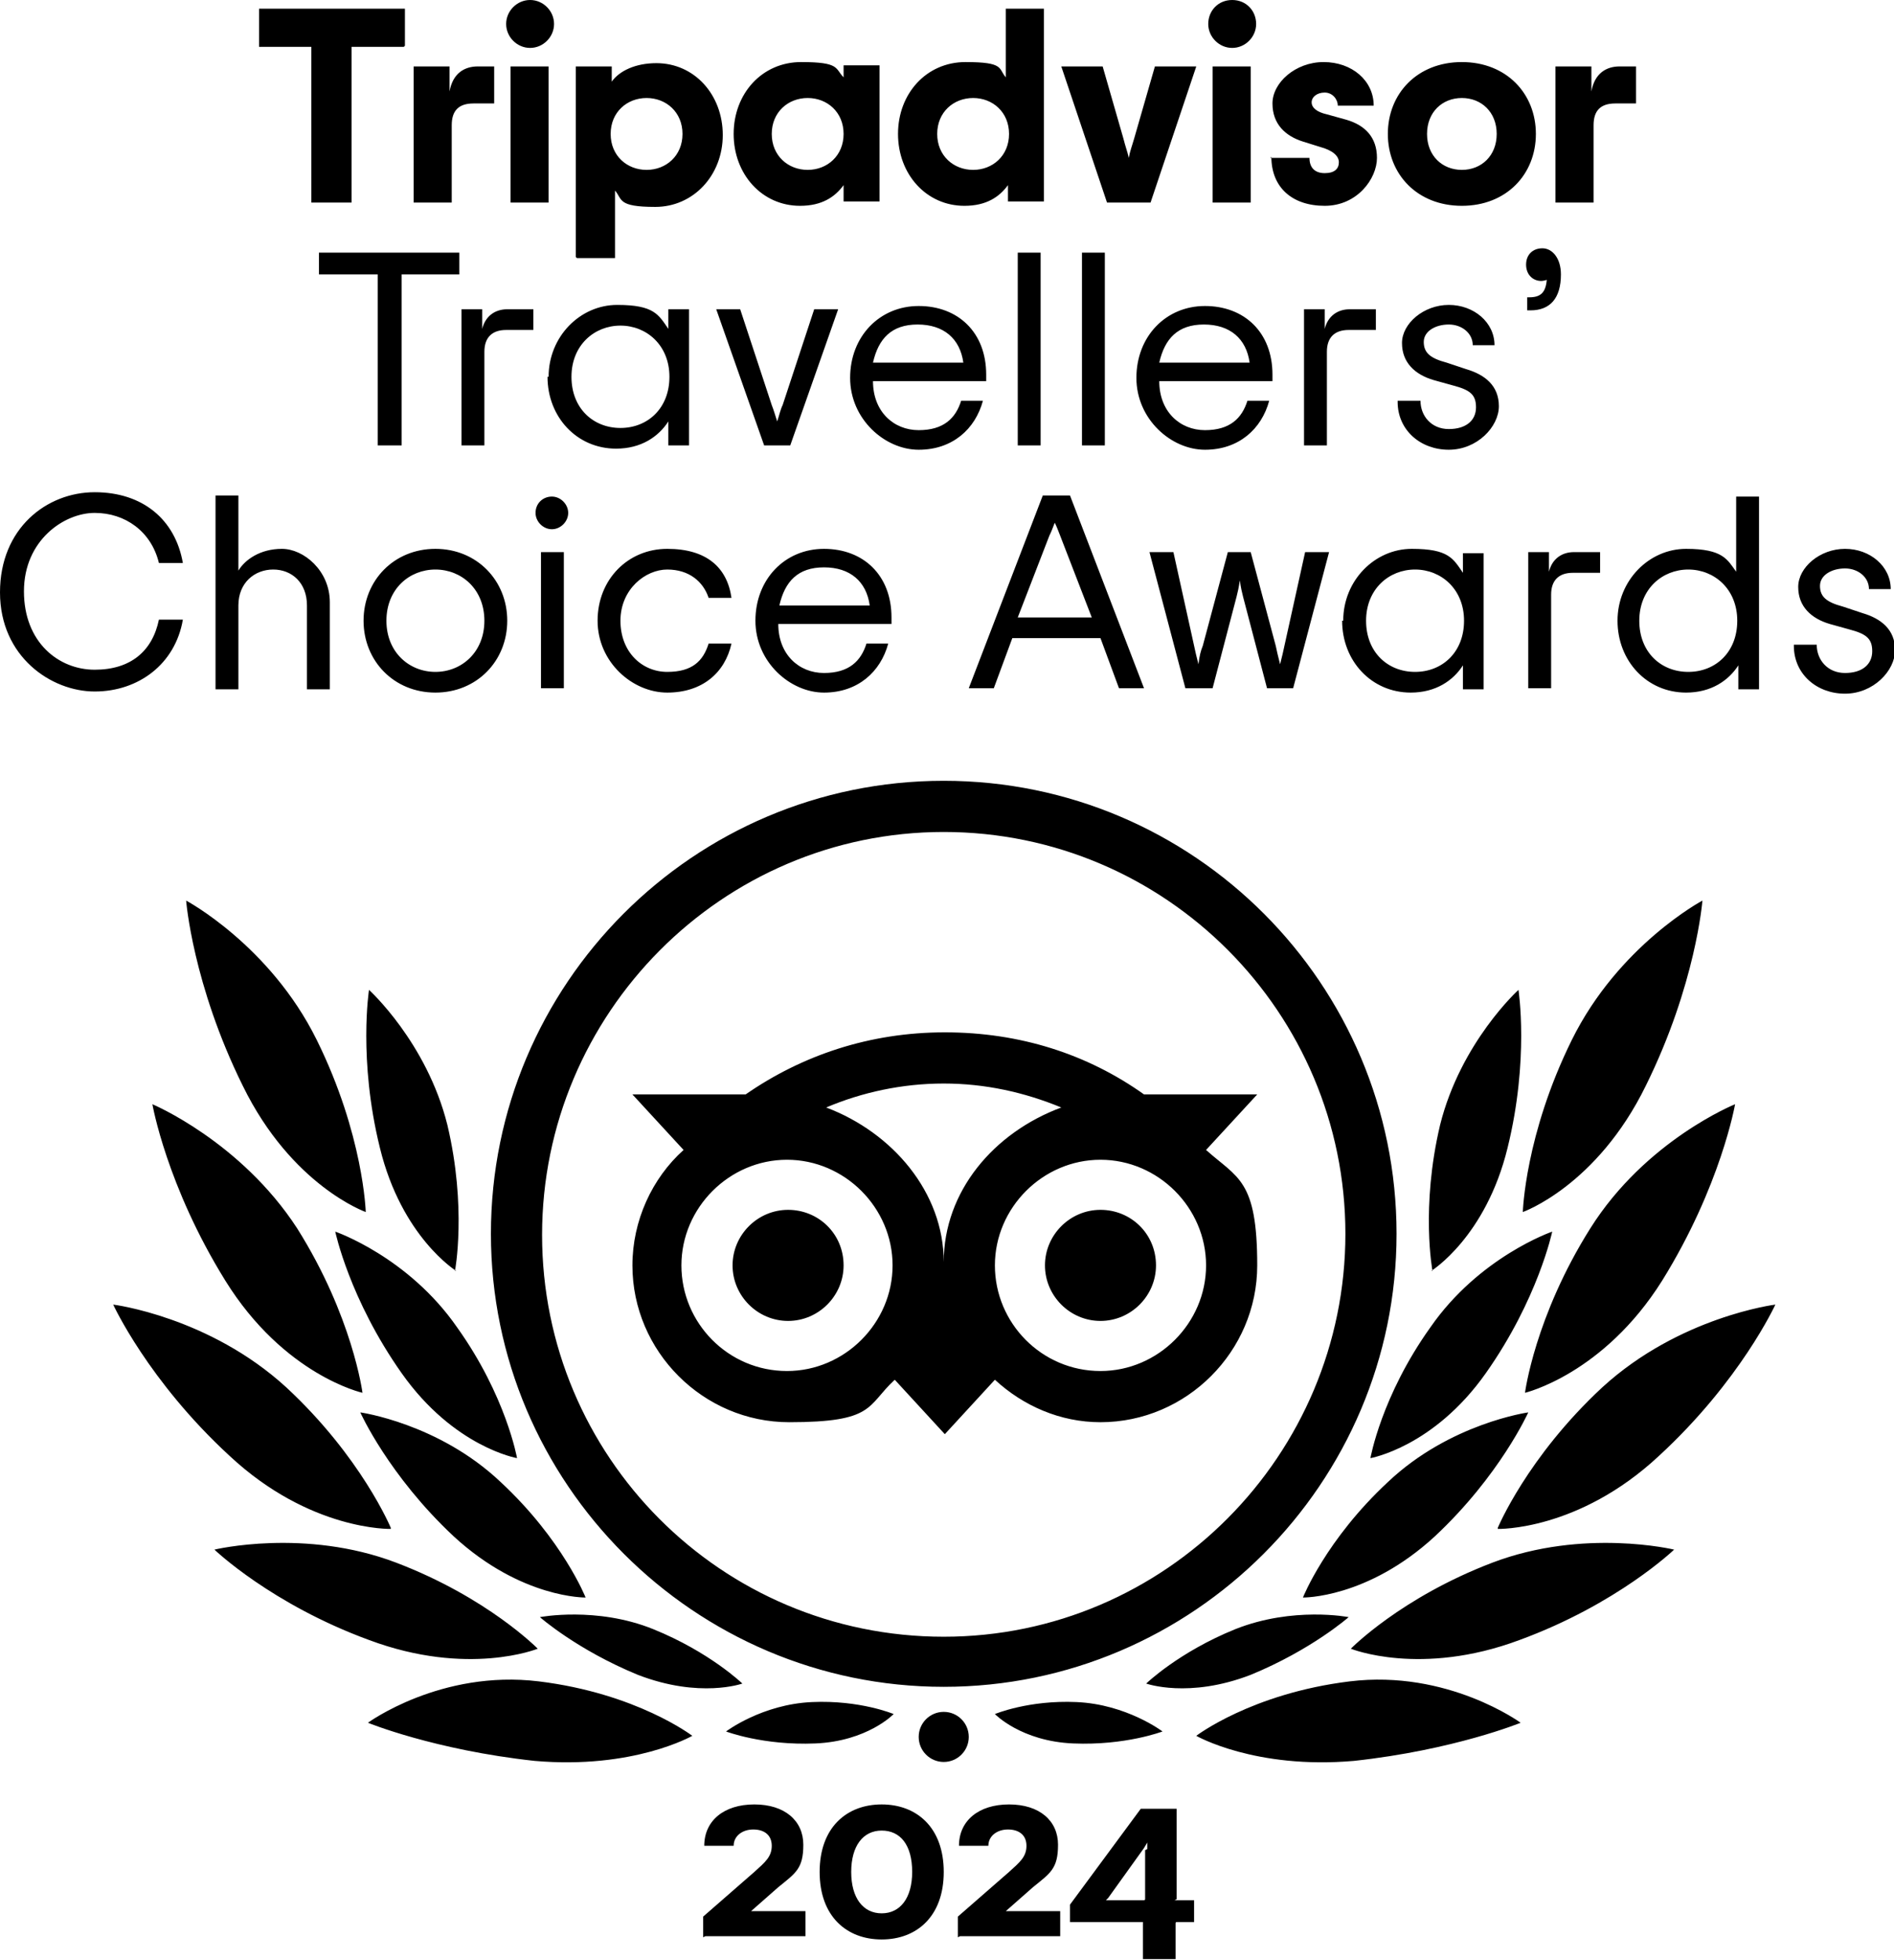
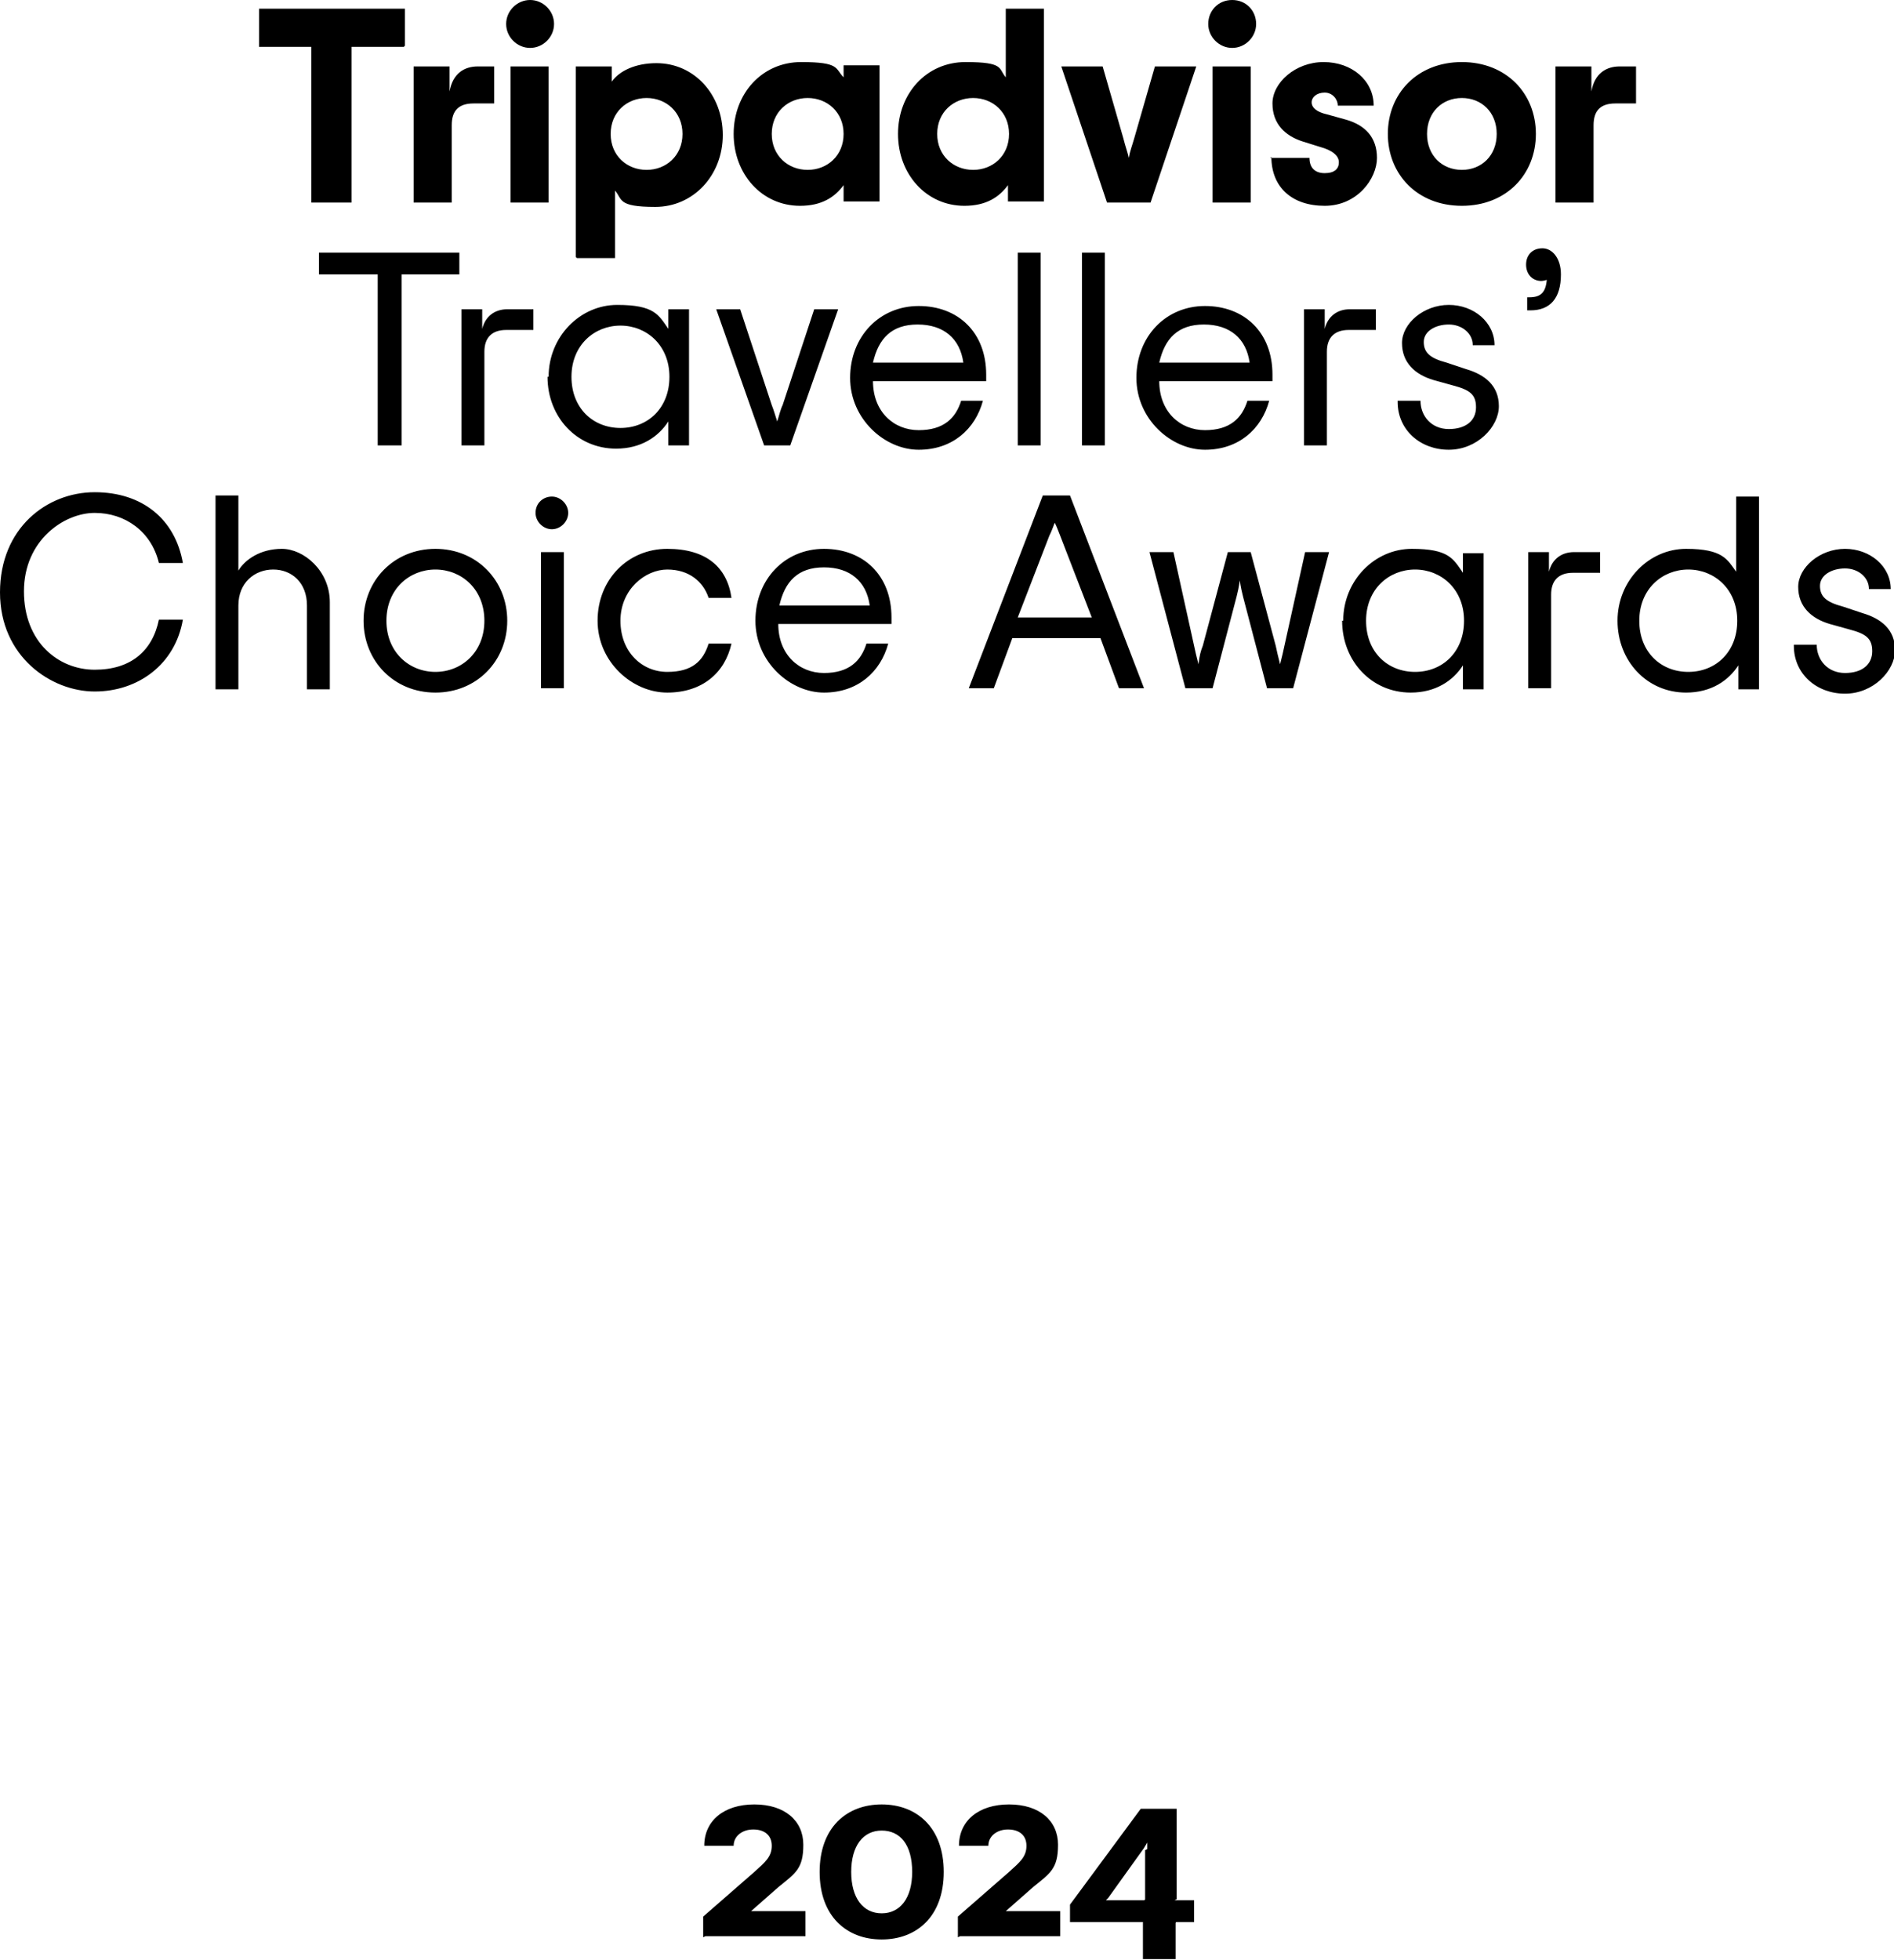
<svg xmlns="http://www.w3.org/2000/svg" id="Layer_1" data-name="Layer 1" version="1.1" viewBox="0 0 174 180">
  <defs>
    <style>.cls-1{fill:#000;stroke-width:0}</style>
  </defs>
-   <path class="cls-1" d="M86.7 71.7c-23 0-41.6 18.7-41.6 41.6s18.7 41.6 41.6 41.6 41.6-18.7 41.6-41.6-18.6-41.6-41.6-41.6Zm0 78.6c-20.5 0-36.9-16.6-36.9-36.9s16.5-37 36.9-37 36.9 16.6 36.9 36.9-16.5 37-36.9 37Zm-9.2-34.1c0 2.8-2.3 5.1-5.1 5.1s-5.1-2.3-5.1-5.1 2.3-5.1 5.1-5.1 5.1 2.2 5.1 5.1Zm28.7 0c0 2.8-2.3 5.1-5.1 5.1S96 119 96 116.2s2.3-5.1 5.1-5.1 5.1 2.2 5.1 5.1Zm4.6-10.6 4.7-5.1h-10.4c-5.2-3.7-11.4-5.7-18.3-5.7s-13.1 2.1-18.3 5.7H58.1l4.7 5.1c-2.9 2.6-4.7 6.5-4.7 10.6 0 7.9 6.5 14.4 14.4 14.4s7.1-1.5 9.7-3.9l4.6 5 4.6-5c2.6 2.4 6 3.9 9.7 3.9 7.9 0 14.4-6.5 14.4-14.4s-1.8-8-4.7-10.6Zm-38.5 20.3c-5.4 0-9.7-4.4-9.7-9.7s4.4-9.7 9.7-9.7 9.7 4.4 9.7 9.7-4.4 9.7-9.7 9.7Zm14.4-10c0-6.4-4.7-11.9-10.8-14.2 3.3-1.4 7-2.2 10.8-2.2s7.4.8 10.8 2.2c-6.2 2.3-10.8 7.7-10.8 14.2Zm14.4 10c-5.4 0-9.7-4.4-9.7-9.7s4.4-9.7 9.7-9.7 9.7 4.4 9.7 9.7-4.4 9.7-9.7 9.7Zm-37.5 33.5s-5.1-3.9-14.1-5-15.7 3.8-15.7 3.8 6.1 2.5 15.3 3.5c9.1.8 14.5-2.3 14.5-2.3Zm-14.2-8s-4.6-4.7-13-7.9-16.7-1.2-16.7-1.2 5.2 5 14.2 8.3c9.1 3.4 15.5.8 15.5.8Zm-13.5-11.1s-2.7-6.5-9.6-12.9c-7.1-6.5-15.9-7.6-15.9-7.6s3.2 7 10.7 13.9c7.4 6.9 14.8 6.7 14.8 6.7Zm-2.6-12.4s-.9-7-6-15.1c-5.2-8-13.3-11.4-13.3-11.4s1.3 7.5 6.7 16.2 12.6 10.3 12.6 10.3Zm.3-16.6s-.2-7.1-4.5-15.8-12-12.8-12-12.8.6 7.7 5.2 17c4.5 9.2 11.3 11.6 11.3 11.6ZM53.8 146.7s-2.1-5.3-7.8-10.6c-5.7-5.4-12.9-6.4-12.9-6.4s2.6 5.8 8.6 11.4c6.2 5.7 12.1 5.6 12.1 5.6Zm14.4 7.9s-3-2.9-8.2-5-10.4-1.1-10.4-1.1 3.4 3 9 5.3c5.7 2.2 9.6.8 9.6.8Zm13.9 2.8s-3.1-1.3-7.5-1.1c-4.6.2-7.9 2.7-7.9 2.7s3.4 1.3 8.2 1.1 7.2-2.7 7.2-2.7Zm-34.6-23.5s-1-5.7-5.5-12c-4.5-6.5-11.2-8.8-11.2-8.8s1.3 6.2 6.1 13 10.6 7.8 10.6 7.8Zm-5.7-17.2s1.1-5.8-.7-13.4c-1.9-7.6-7.2-12.4-7.2-12.4s-1 6.4 1 14.5c2 8.2 7 11.3 7 11.3ZM109.9 159.4s5.1-3.9 14.1-5 15.7 3.8 15.7 3.8-6.1 2.5-15.3 3.5c-9.1.8-14.5-2.3-14.5-2.3Zm14.2-8s4.6-4.7 13-7.9 16.7-1.2 16.7-1.2-5.2 5-14.2 8.3c-9.1 3.4-15.5.8-15.5.8Zm13.5-11.1s2.7-6.5 9.6-12.9c7.1-6.5 15.9-7.6 15.9-7.6s-3.2 7-10.7 13.9c-7.4 6.9-14.8 6.7-14.8 6.7Zm2.5-12.4s.9-7 6-15.1 13.3-11.4 13.3-11.4-1.3 7.5-6.7 16.2c-5.4 8.6-12.6 10.3-12.6 10.3Zm-.2-16.6s.2-7.1 4.5-15.8 12-12.8 12-12.8-.6 7.7-5.2 17c-4.5 9.2-11.3 11.6-11.3 11.6ZM119.7 146.7s2.1-5.3 7.8-10.6c5.7-5.4 12.9-6.4 12.9-6.4s-2.6 5.8-8.6 11.4c-6.2 5.7-12.1 5.6-12.1 5.6Zm-14.4 7.9s3-2.9 8.2-5c5.3-2.1 10.4-1.1 10.4-1.1s-3.4 3-9 5.3c-5.7 2.2-9.6.8-9.6.8Zm-13.9 2.8s3.1-1.3 7.5-1.1c4.6.2 7.9 2.7 7.9 2.7s-3.4 1.3-8.2 1.1-7.2-2.7-7.2-2.7Zm34.5-23.5s1-5.7 5.5-12c4.5-6.5 11.2-8.8 11.2-8.8s-1.3 6.2-6.1 13-10.6 7.8-10.6 7.8Zm5.7-17.2s-1.1-5.8.7-13.4c1.9-7.6 7.2-12.4 7.2-12.4s1 6.4-1 14.5c-2 8.2-7 11.3-7 11.3Z" />
-   <circle class="cls-1" cx="86.7" cy="159.5" r="2.3" />
  <path class="cls-1" d="M37.1 4.3h-4.8v14.3h-3.7V4.3h-4.8V.8h13.4v3.4ZM45.4 6.1v3.4h-1.9c-1.4 0-2 .7-2 2v7.1H38V6.1h3.3v2.3c.3-1.7 1.4-2.3 2.6-2.3h1.5ZM46.5 2.2c0-1.2 1-2.2 2.2-2.2s2.2 1 2.2 2.2-1 2.2-2.2 2.2-2.2-1-2.2-2.2Zm.4 16.4V6.1h3.5v12.5h-3.5ZM52.9 23.6V6.1h3.3v1.4c.7-1 2.2-1.7 4.1-1.7 3.5 0 6.1 2.9 6.1 6.6S63.7 19 60.2 19s-3-.7-3.7-1.5v6.2H53Zm9.8-11.3c0-2-1.5-3.3-3.3-3.3s-3.3 1.3-3.3 3.3 1.5 3.3 3.3 3.3 3.3-1.3 3.3-3.3ZM67.4 12.3c0-3.7 2.6-6.6 6.2-6.6s3.1.6 3.9 1.4V6h3.3v12.5h-3.3V17c-.8 1.1-2 1.9-4 1.9-3.5 0-6.1-2.9-6.1-6.6Zm10.1 0c0-2-1.5-3.3-3.3-3.3s-3.3 1.3-3.3 3.3 1.5 3.3 3.3 3.3 3.3-1.3 3.3-3.3ZM82.5 12.3c0-3.7 2.6-6.6 6.2-6.6s3 .6 3.7 1.4V.8h3.5v17.7h-3.3V17c-.8 1.1-2 1.9-4 1.9-3.5 0-6.1-2.9-6.1-6.6Zm10.2 0c0-2-1.5-3.3-3.3-3.3s-3.3 1.3-3.3 3.3 1.5 3.3 3.3 3.3 3.3-1.3 3.3-3.3ZM101.7 18.6 97.5 6.1h3.8l1.9 6.6c.2.8.4 1.3.5 1.8.1-.6.3-1.1.5-1.8l1.9-6.6h3.8l-4.2 12.5h-4.1ZM111 2.2c0-1.2.9-2.2 2.2-2.2s2.2 1 2.2 2.2-1 2.2-2.2 2.2-2.2-1-2.2-2.2Zm.4 16.4V6.1h3.5v12.5h-3.5ZM116.7 14.5h3.6c0 .9.5 1.4 1.4 1.4s1.3-.4 1.3-1-.6-1.1-1.7-1.4l-1.6-.5c-1.6-.5-2.8-1.6-2.8-3.5s2.1-3.8 4.7-3.8 4.6 1.7 4.6 4h-3.3c0-.6-.5-1.2-1.2-1.2s-1.2.4-1.2.9.5.9 1.4 1.1l1.8.5c1.7.5 2.8 1.6 2.8 3.5s-1.8 4.4-4.8 4.4-4.9-1.7-4.9-4.5ZM127.5 12.3c0-3.7 2.7-6.6 6.8-6.6s6.8 2.9 6.8 6.6-2.7 6.6-6.8 6.6-6.8-2.9-6.8-6.6Zm10 0c0-2-1.4-3.3-3.2-3.3s-3.2 1.3-3.2 3.3 1.4 3.3 3.2 3.3 3.2-1.3 3.2-3.3ZM150.3 6.1v3.4h-1.9c-1.4 0-2 .7-2 2v7.1h-3.5V6.1h3.3v2.3c.3-1.7 1.4-2.3 2.6-2.3h1.5ZM42.3 25.2h-5.4v15.7h-2.2V25.2h-5.4v-2h12.9v2ZM49 28.4v1.9h-2.5c-1.3 0-2 .7-2 2v8.6h-2.1V28.4h1.9v1.8c.3-1.2 1.2-1.8 2.3-1.8h2.3ZM50.4 34.6c0-3.7 2.9-6.6 6.3-6.6s3.8.9 4.7 2.2v-1.8h1.9v12.5h-1.9v-2.2c-.9 1.4-2.5 2.5-4.8 2.5-3.6 0-6.3-2.9-6.3-6.6Zm11.1 0c0-2.9-2.1-4.7-4.5-4.7s-4.5 1.8-4.5 4.7 2 4.7 4.5 4.7 4.5-1.8 4.5-4.7ZM70.2 40.9l-4.4-12.5H68l2.9 8.8c.2.5.3.9.5 1.5.2-.6.3-1.1.5-1.5l2.9-8.8H77l-4.4 12.5h-2.4ZM90.6 35H80.2c0 2.8 1.9 4.5 4.2 4.5s3.4-1.1 3.9-2.7h2c-.7 2.6-2.8 4.5-5.9 4.5s-6.3-2.8-6.3-6.6 2.7-6.6 6.3-6.6 6.2 2.4 6.2 6.3v.7Zm-10.3-1.7h8.2c-.3-2.2-1.8-3.5-4.2-3.5s-3.6 1.3-4.1 3.5ZM93.5 40.9V23.2h2.1v17.7h-2.1ZM99.4 40.9V23.2h2.1v17.7h-2.1ZM116.9 35h-10.4c0 2.8 1.9 4.5 4.2 4.5s3.4-1.1 3.9-2.7h2c-.7 2.6-2.8 4.5-5.9 4.5s-6.3-2.8-6.3-6.6 2.7-6.6 6.3-6.6 6.2 2.4 6.2 6.3v.7Zm-10.3-1.7h8.2c-.3-2.2-1.8-3.5-4.2-3.5s-3.6 1.3-4.1 3.5ZM126.4 28.4v1.9h-2.5c-1.3 0-2 .7-2 2v8.6h-2.1V28.4h1.9v1.8c.3-1.2 1.2-1.8 2.3-1.8h2.3ZM128.4 36.8h2.1c0 1.4 1 2.6 2.6 2.6s2.5-.8 2.5-2-.6-1.6-2.1-2l-1.8-.5c-1.7-.5-2.9-1.6-2.9-3.4s2-3.5 4.3-3.5 4.2 1.6 4.2 3.7h-2c0-1.1-1-1.9-2.2-1.9s-2.3.6-2.3 1.6.6 1.5 2.1 1.9l1.8.6c1.7.5 3 1.5 3 3.4s-2 4-4.6 4-4.7-1.8-4.7-4.4ZM140.3 28.5v-1.2h.2c1 0 1.5-.4 1.6-1.6 0 0-.3.1-.5.1-.8 0-1.4-.6-1.4-1.5s.6-1.5 1.5-1.5 1.7.9 1.7 2.4c0 2.2-1 3.3-2.8 3.3h-.3ZM0 54.4c0-5.9 4.3-9.2 8.7-9.2s7.4 2.5 8.1 6.5h-2.2c-.7-2.9-3.1-4.6-5.9-4.6s-6.5 2.5-6.5 7.2 3.2 7.2 6.5 7.2 5.3-1.7 5.9-4.6h2.2c-.7 4.1-4.1 6.6-8.1 6.6S0 60.3 0 54.4ZM19.8 63.2V45.5h2.1v6.9c.6-1 2-2 4-2s4.4 2 4.4 4.9v8h-2.1v-7.7c0-2.1-1.4-3.3-3.1-3.3s-3.2 1.2-3.2 3.3v7.7h-2.1ZM33.4 57c0-3.7 2.8-6.6 6.6-6.6s6.6 2.9 6.6 6.6-2.8 6.6-6.6 6.6-6.6-2.9-6.6-6.6Zm11.1 0c0-2.9-2.1-4.7-4.5-4.7s-4.5 1.8-4.5 4.7 2.1 4.7 4.5 4.7 4.5-1.8 4.5-4.7ZM49.2 47.1c0-.9.7-1.5 1.5-1.5s1.5.7 1.5 1.5-.7 1.5-1.5 1.5-1.5-.7-1.5-1.5Zm.5 16.1V50.7h2.1v12.5h-2.1ZM54.9 57c0-3.8 2.8-6.6 6.4-6.6s5.5 1.7 5.9 4.5h-2.1c-.5-1.5-1.8-2.6-3.8-2.6S57 54.1 57 57s2 4.7 4.3 4.7 3.3-1 3.8-2.6h2.1c-.6 2.7-2.7 4.5-5.9 4.5s-6.4-2.8-6.4-6.6ZM81.9 57.3H71.5c0 2.8 1.9 4.5 4.2 4.5s3.4-1.1 3.9-2.7h2c-.7 2.6-2.8 4.5-5.9 4.5s-6.3-2.8-6.3-6.6 2.7-6.6 6.3-6.6 6.2 2.4 6.2 6.3v.7Zm-10.2-1.7h8.2c-.3-2.2-1.8-3.5-4.2-3.5s-3.6 1.3-4.1 3.5ZM102.8 63.2l-1.7-4.6H93l-1.7 4.6H89l6.8-17.7h2.5l6.8 17.7h-2.3Zm-9.1-6.5h6.6l-2.9-7.5c-.2-.5-.3-.8-.5-1.2-.2.5-.3.8-.5 1.2l-2.9 7.5ZM108.9 63.2l-3.3-12.5h2.2l1.9 8.6c.1.5.2.9.4 1.7.1-.8.2-1.2.4-1.7l2.3-8.6h2.1l2.3 8.6c.1.5.2.9.4 1.7.2-.8.3-1.2.4-1.7l1.9-8.6h2.2l-3.3 12.5h-2.4l-2.2-8.4c-.1-.4-.2-.8-.3-1.5-.1.7-.2 1.1-.3 1.5l-2.2 8.4H109ZM123.4 57c0-3.7 2.9-6.6 6.3-6.6s3.8.9 4.7 2.2v-1.8h1.9v12.5h-1.9v-2.2c-.9 1.4-2.5 2.5-4.8 2.5-3.6 0-6.3-2.9-6.3-6.6Zm11.1 0c0-2.9-2.1-4.7-4.5-4.7s-4.5 1.8-4.5 4.7 2 4.7 4.5 4.7 4.5-1.8 4.5-4.7ZM147 50.7v1.9h-2.5c-1.3 0-2 .7-2 2v8.6h-2.1V50.7h1.9v1.8c.3-1.2 1.2-1.8 2.3-1.8h2.3ZM148.6 57c0-3.7 2.9-6.6 6.3-6.6s3.8 1 4.6 2.1v-6.9h2.1v17.7h-1.9v-2.2c-.9 1.4-2.5 2.5-4.8 2.5-3.6 0-6.3-2.9-6.3-6.6Zm11 0c0-2.9-2.1-4.7-4.5-4.7s-4.5 1.8-4.5 4.7 2 4.7 4.5 4.7 4.5-1.8 4.5-4.7ZM164.8 59.2h2.1c0 1.4 1 2.6 2.6 2.6s2.5-.8 2.5-2-.6-1.6-2.1-2l-1.8-.5c-1.7-.5-2.9-1.6-2.9-3.4s2-3.5 4.3-3.5 4.2 1.6 4.2 3.7h-2c0-1.1-1-1.9-2.2-1.9s-2.3.6-2.3 1.6.6 1.5 2.1 1.9l1.8.6c1.7.5 3 1.5 3 3.4s-2 4-4.6 4-4.7-1.8-4.7-4.4ZM64.6 177.9V176l4.7-4.1c1-.9 1.6-1.4 1.6-2.4s-.7-1.5-1.7-1.5-1.8.6-1.8 1.5h-2.7c0-2.3 1.8-3.8 4.6-3.8s4.5 1.5 4.5 3.7-.7 2.6-2.3 3.9l-2.5 2.2h5v2.3h-9.2ZM75.3 171.9c0-4.1 2.5-6.2 5.7-6.2s5.7 2.1 5.7 6.2-2.5 6.2-5.7 6.2-5.7-2.1-5.7-6.2Zm8.5 0c0-2.5-1.1-3.8-2.8-3.8s-2.8 1.4-2.8 3.8 1.1 3.8 2.8 3.8 2.8-1.4 2.8-3.8ZM88 177.9V176l4.7-4.1c1-.9 1.6-1.4 1.6-2.4s-.7-1.5-1.7-1.5-1.8.6-1.8 1.5h-2.7c0-2.3 1.8-3.8 4.6-3.8s4.5 1.5 4.5 3.7-.7 2.6-2.3 3.9l-2.5 2.2h5v2.3h-9.2ZM108.1 174.4v-8.3h-3.3l-6.5 8.8v1.6h6.7v3.4h3v-3.3c0-.1.1-.1.1-.1h1.6v-2h-1.8Zm-2.9-4.5v4.5c0 .1-.1.1-.1.1h-3.5l.2-.2 3.3-4.6.3-.5v.6Z" />
</svg>